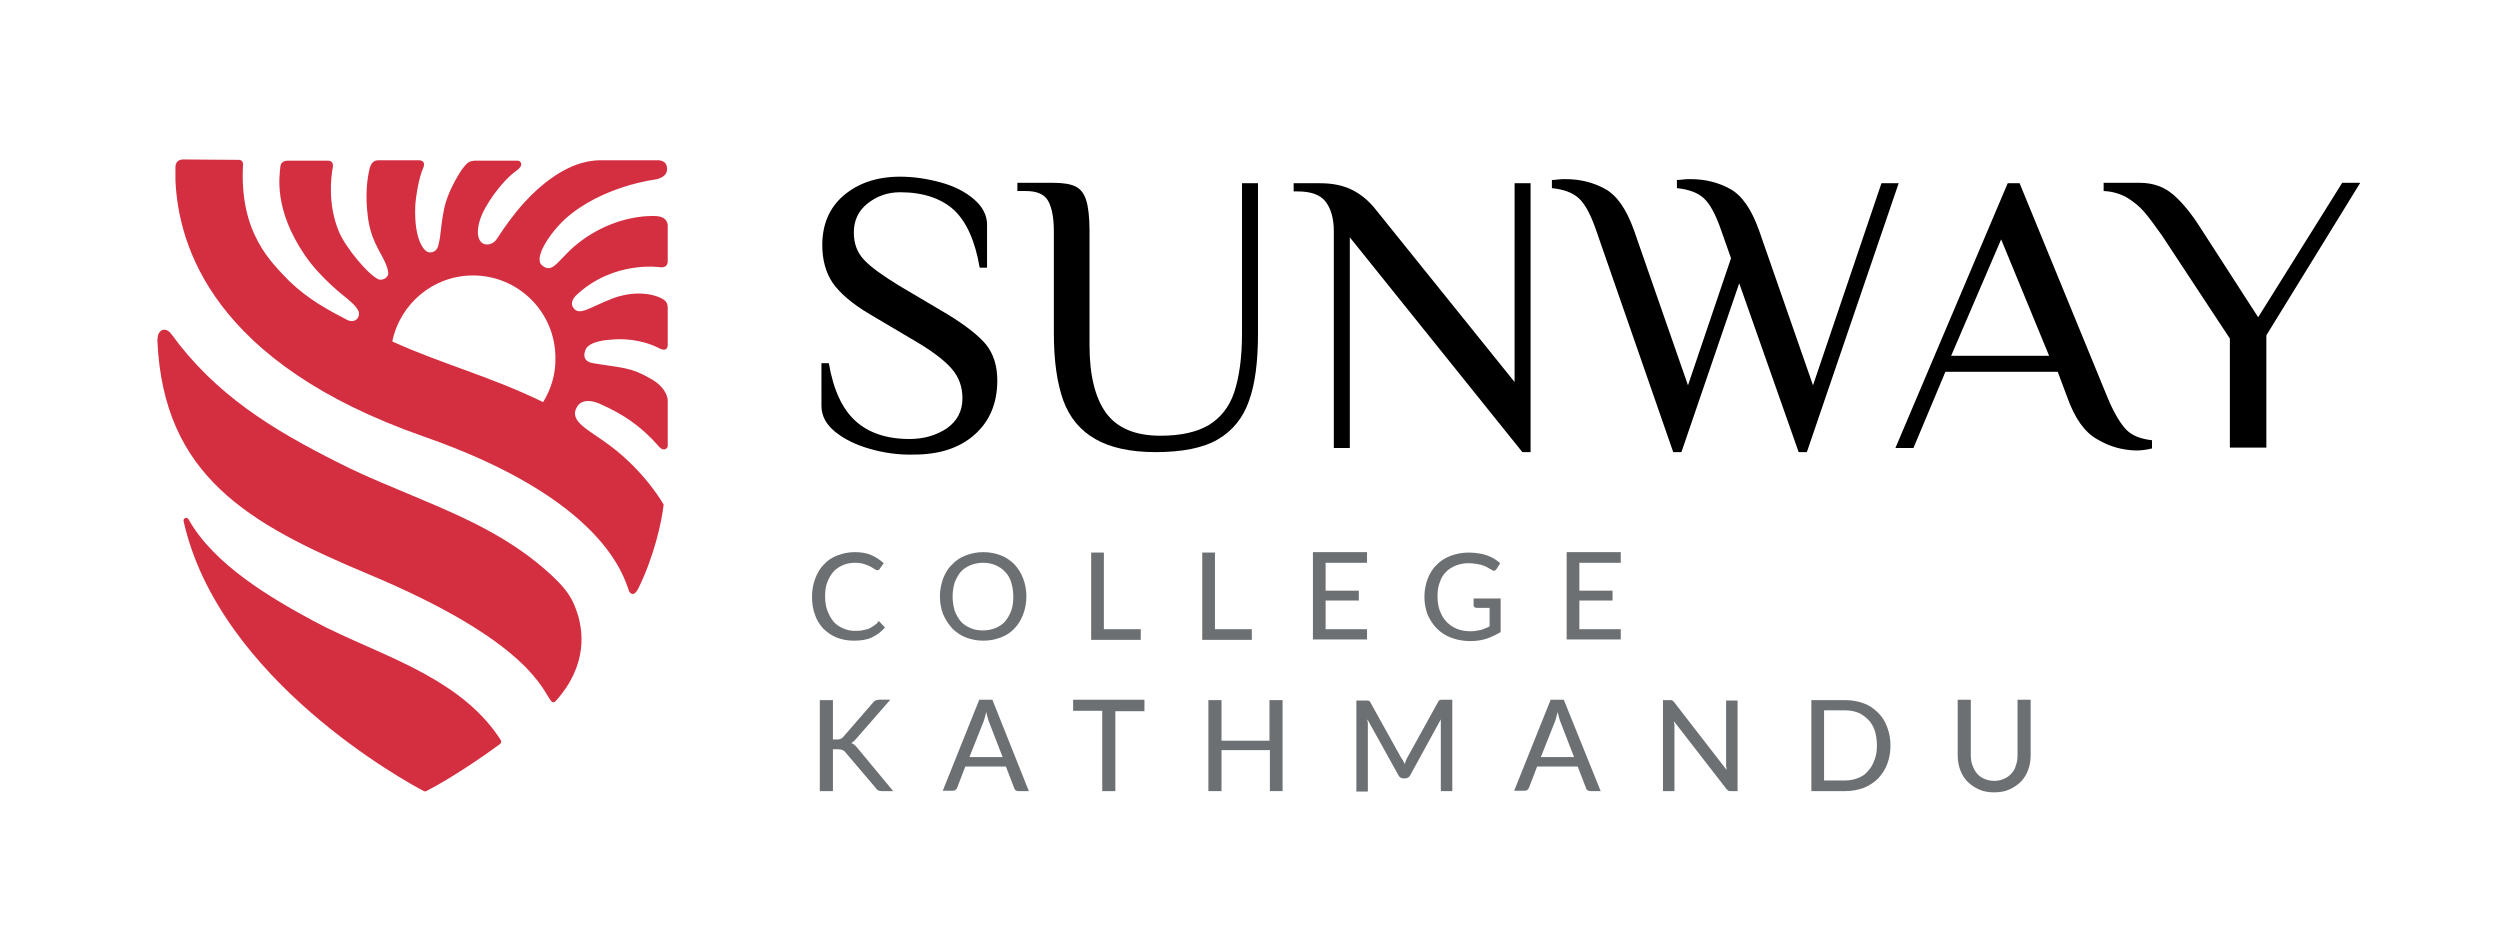
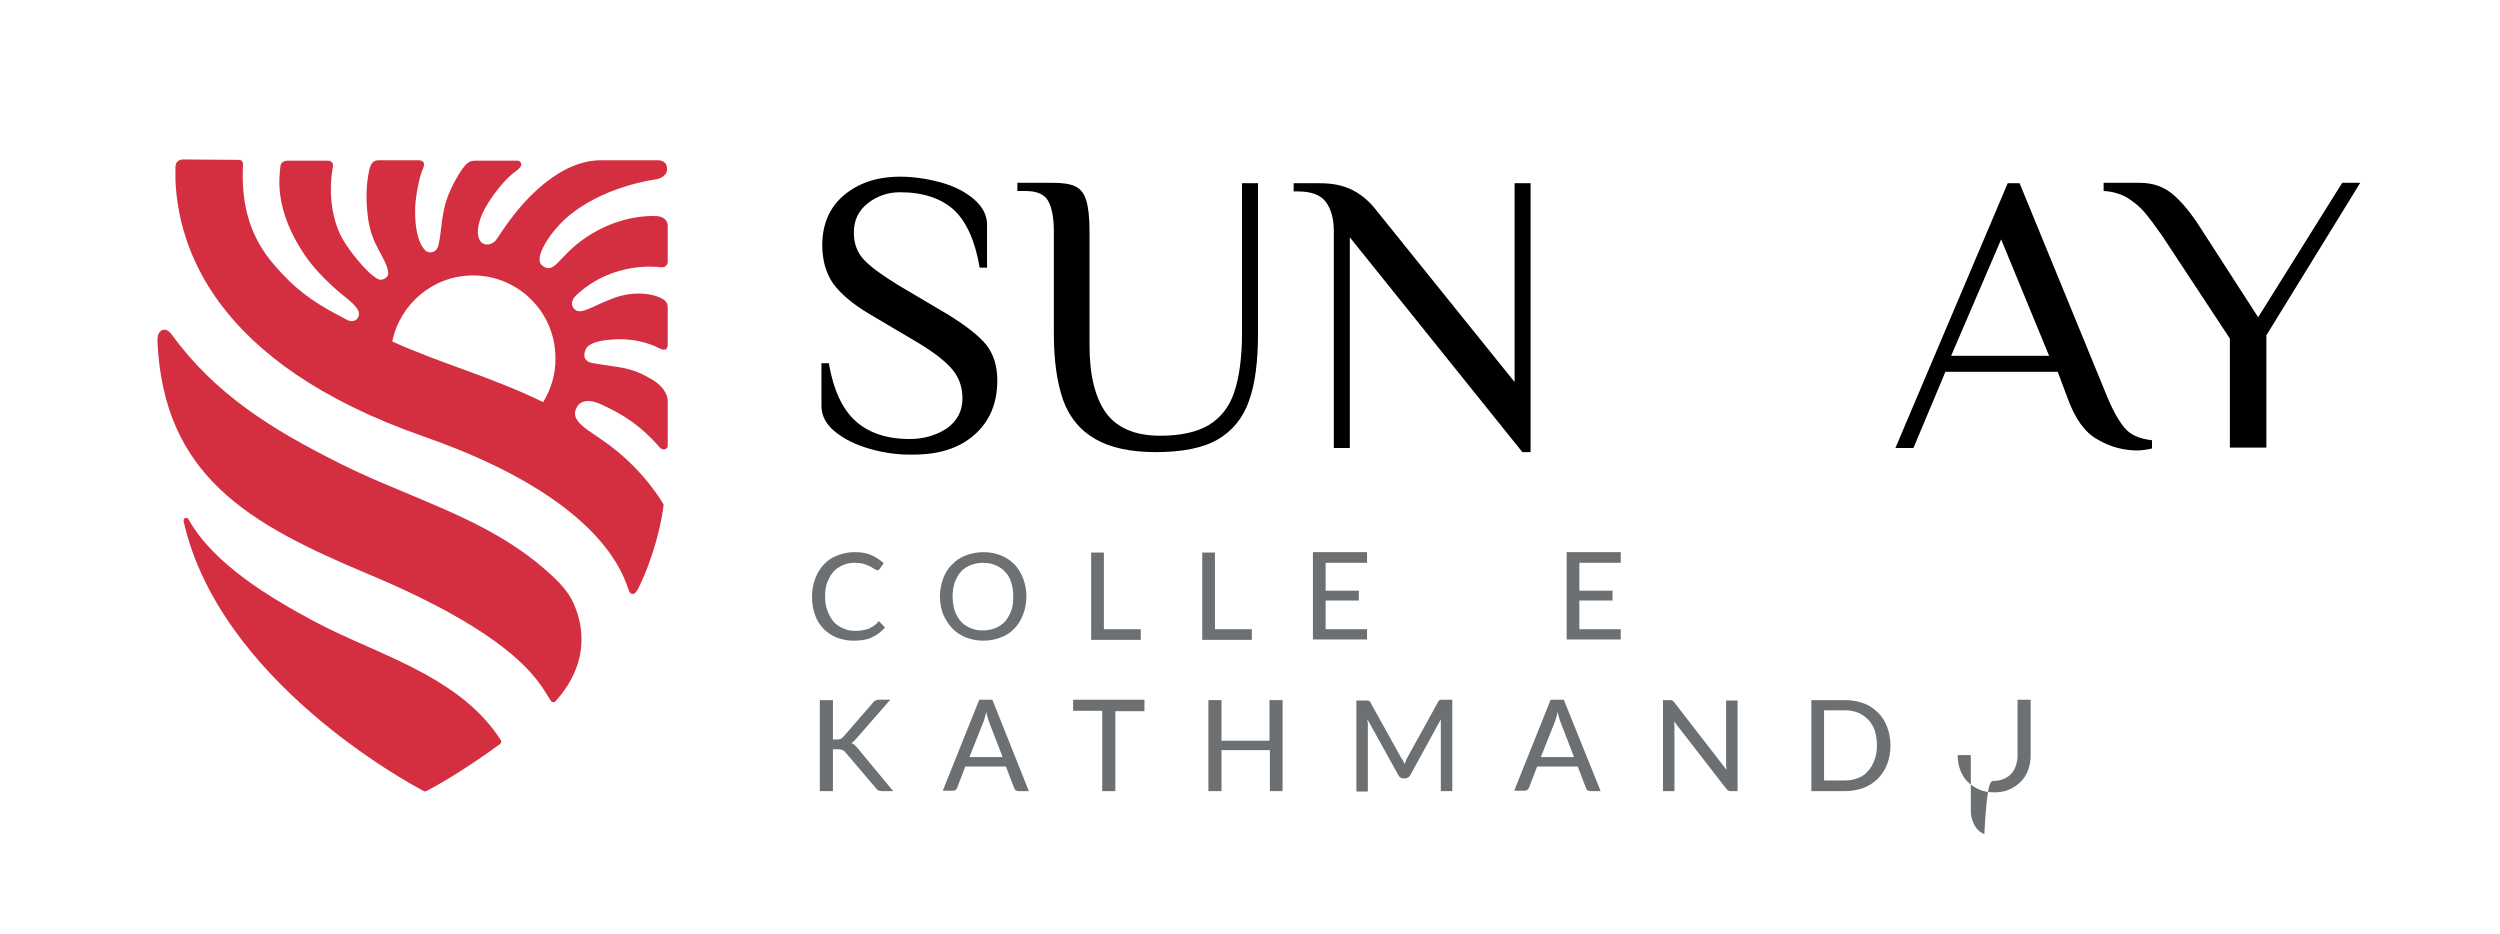
<svg xmlns="http://www.w3.org/2000/svg" version="1.1" id="Layer_1" x="0px" y="0px" viewBox="0 0 609.9 227.8" style="enable-background:new 0 0 609.9 227.8;" xml:space="preserve">
  <style type="text/css">
	.st0{fill:#D42F41;}
	.st1{fill:#6D7072;}
	.st2{fill-rule:evenodd;clip-rule:evenodd;fill:#AFAFAF;}
	.st3{fill-rule:evenodd;clip-rule:evenodd;fill:#ED2935;}
	.st4{fill-rule:evenodd;clip-rule:evenodd;fill:#154679;}
	.st5{fill:#154679;}
	.st6{fill:#ED2935;}
	.st7{fill:#214080;}
	.st8{fill:#D81F27;}
	.st9{fill:#343432;}
	.st10{fill:url(#SVGID_1_);}
	.st11{fill:url(#SVGID_00000093891582454670091500000001684618938545583542_);}
	.st12{fill:url(#SVGID_00000049911346349619704520000008846830380813116805_);}
	.st13{fill:url(#SVGID_00000130632406973913104830000006519434665398786476_);}
	.st14{fill:url(#SVGID_00000034092138676822689950000010364628164665965440_);}
	.st15{fill:#1A1A1A;}
	.st16{fill:#1B1C1C;}
	.st17{fill:#1D1D1D;}
	.st18{fill:#272361;}
	.st19{fill:#2D368E;}
	.st20{fill:#D21D5B;}
	.st21{fill:#F05A27;}
	.st22{clip-path:url(#SVGID_00000101802530995166408550000005336030071103385482_);}
	.st23{clip-path:url(#SVGID_00000050651366239571694780000010955638728431475117_);}
	.st24{fill:#31312F;}
	.st25{fill:#124D8D;}
	.st26{fill:none;stroke:#58595B;stroke-width:0.174;stroke-linecap:round;stroke-miterlimit:10;}
	.st27{fill:#59595C;}
	.st28{fill:#2B2C7C;}
	.st29{fill:#EC1C24;}
	.st30{fill:#673917;}
	.st31{opacity:0.76;clip-path:url(#SVGID_00000107571445417564384130000002000988942496679600_);}
	.st32{clip-path:url(#SVGID_00000107571445417564384130000002000988942496679600_);}
	.st33{fill:none;stroke:#000000;stroke-width:0.3;}
	.st34{fill:#005EA4;}
	.st35{fill:#929397;}
</style>
  <g>
    <g>
      <path class="st0" d="M103.6,164.4c-8.9-4.9-18.8-8.4-27.3-13C66.3,146,52.2,137.8,46,126.7c-0.4-0.7-1.4-0.3-1.2,0.5    c8.7,38.7,54.4,63.6,58.6,65.8c0.2,0.1,0.4,0.1,0.6,0c1.6-0.8,8.9-4.8,18-11.5c0.3-0.2,0.3-0.6,0.2-0.9    C117.6,173.4,111,168.5,103.6,164.4z" />
      <path class="st0" d="M134.4,140.2c-9.2-8.5-20-13.5-31.2-18.2c-6.8-2.9-13.7-5.6-20.4-9c-16.6-8.3-30.3-16.8-41-31.5    c-0.8-1.1-2.2-1.7-3.1-0.1c-0.3,0.6-0.3,1.8-0.3,1.8c1.5,32.9,22.2,44.6,51.3,56.8c39.5,16.5,42.6,28.4,44.8,31.1    c0.3,0.3,0.7,0.3,1,0c8-8.8,6.9-17.5,5-22.5C139.3,145.1,137.1,142.7,134.4,140.2z" />
      <path class="st0" d="M159.1,92.6c-5.4-3.2-7.5-2.8-14.4-4c-3.3-0.5-1.8-3.4-1.8-3.4c1-2.1,5.8-2.3,5.8-2.3c5.3-0.6,9.7,0.8,12,2    c2.4,1.3,2.2-0.9,2.2-0.9s0-8.4,0-8.7c0-0.7,0-1.7-1.3-2.4c-3.3-1.8-8.3-1.6-12.1-0.1c-5.6,2.1-8.2,4.5-9.7,2.2    c-0.7-1.1,0.1-2.3,0.7-2.9c9.2-8.7,20.6-6.9,20.6-6.9c2,0.2,1.8-1.6,1.8-1.6l0-8.6c0,0,0.1-2.3-3.2-2.3    c-4.9-0.1-11.5,1.4-17.7,5.9c-5.8,4.2-6.9,8.6-9.8,6.1c-2.1-1.8,2-7.9,5.7-11.3c8.9-8,21.9-9.6,21.9-9.6s3.4-0.4,2.9-3.1    c-0.3-1.8-2.4-1.6-2.4-1.6l-14,0c0,0-1.9,0-3.7,0.5c-5.3,1.2-10.8,5.5-14.6,9.7c-2.9,3.2-4.9,6.1-6.8,9c-1.1,1.7-3.9,2.1-4.5-0.6    c0,0-0.8-2.5,1.7-7c2.3-4.1,5.6-7.7,7.4-8.9c1.2-0.9,1.5-1.4,1.3-2c-0.2-0.7-1-0.6-1-0.6h-9.7c0,0-1.4-0.1-2.1,0.4    c-0.6,0.4-1.1,1.1-1.5,1.6c-1.2,1.7-3.6,5.8-4.4,9.5c-1,4.8-0.7,6.3-1.5,9.3c-0.5,1.8-2.4,1.9-3.1,1.1c0,0-2.8-2-2.5-10.7    c0.1-2.3,0.9-7.1,1.9-9.3c0.9-2-0.9-2-0.9-2h-10c-1.3,0-1.8,0.9-2.1,1.9c-0.6,2.5-1.2,6.5-0.4,12.3c0.9,6.7,4.4,9.5,4.9,13.1    c0.2,1.4-1.4,2-2.2,1.8c-2.4-0.8-8.4-8-9.9-11.9c-2.6-6.4-1.9-12.9-1.4-15.5c0.3-1.7-1.2-1.6-1.2-1.6l-9.8,0c0,0-1.7-0.1-1.8,1.5    c-0.2,2.2-1.7,10.3,6,21.6c3.9,5.7,10,10.3,10,10.3c2.8,2.3,3.8,3.6,2.8,5.1c-0.2,0.3-1.1,1-2.4,0.4c-4.8-2.5-9.5-5-14.2-9.5    C66.2,64,58.3,56.9,59.3,40c0-0.5-0.4-1-0.9-1l-13.7-0.1c-1.2,0-1.9,0.7-1.9,1.9v3.2c0.7,15.9,9,44.5,60.6,62.5    c44.1,15.4,48.8,34.3,50.1,37.8c0.1,0.2,1,1.6,2.2-0.7c4-8.1,5.8-16.7,6.2-20.5c0,0-4.3-7.8-13.1-14.4c-5.2-3.9-10.2-5.9-8-9.5    c0.8-1.4,2.8-1.9,5.5-0.7c5.6,2.5,10,5.3,14.6,10.6c1,1.1,2,0.3,2-0.3l0-11.2C162.9,97.5,162.8,94.8,159.1,92.6z M132.5,98.1    c-12.9-6.3-25-9.4-36.8-14.8c1.9-9.2,10-16.1,19.7-16.1c11.1,0,20.1,9,20.1,20.1C135.6,91.3,134.4,95,132.5,98.1z" />
    </g>
    <g>
      <g>
        <path class="st1" d="M214.3,151.6c0.2,0,0.3,0.1,0.4,0.2l1.2,1.3c-0.9,1-1.9,1.8-3.2,2.4c-1.2,0.6-2.7,0.8-4.5,0.8     c-1.5,0-2.9-0.3-4.2-0.8c-1.2-0.5-2.3-1.3-3.2-2.2c-0.9-1-1.6-2.1-2-3.4c-0.5-1.3-0.7-2.8-0.7-4.4c0-1.6,0.3-3.1,0.8-4.4     c0.5-1.3,1.2-2.5,2.1-3.4c0.9-1,2-1.7,3.3-2.2c1.3-0.5,2.7-0.8,4.2-0.8c1.5,0,2.9,0.2,4,0.7c1.2,0.5,2.2,1.2,3.1,2l-1,1.4     c-0.1,0.1-0.1,0.2-0.2,0.2c-0.1,0.1-0.2,0.1-0.4,0.1c-0.2,0-0.4-0.1-0.7-0.3c-0.3-0.2-0.6-0.4-1-0.6c-0.4-0.2-0.9-0.4-1.5-0.6     c-0.6-0.2-1.4-0.3-2.3-0.3c-1.1,0-2,0.2-2.9,0.6c-0.9,0.4-1.7,0.9-2.3,1.6c-0.6,0.7-1.1,1.6-1.5,2.6c-0.4,1-0.5,2.2-0.5,3.5     c0,1.3,0.2,2.5,0.6,3.5c0.4,1,0.9,1.9,1.5,2.6c0.6,0.7,1.4,1.2,2.3,1.6c0.9,0.4,1.8,0.6,2.8,0.6c0.6,0,1.2,0,1.7-0.1     c0.5-0.1,1-0.2,1.4-0.3c0.4-0.1,0.8-0.3,1.2-0.6c0.4-0.2,0.7-0.5,1.1-0.8c0.1-0.1,0.2-0.1,0.2-0.2     C214.1,151.6,214.2,151.6,214.3,151.6z" />
        <path class="st1" d="M250.4,145.5c0,1.6-0.3,3.1-0.8,4.4c-0.5,1.3-1.2,2.5-2.1,3.4c-0.9,1-2,1.7-3.3,2.2     c-1.3,0.5-2.7,0.8-4.3,0.8c-1.6,0-3-0.3-4.3-0.8c-1.3-0.5-2.4-1.3-3.3-2.2c-0.9-1-1.6-2.1-2.2-3.4c-0.5-1.3-0.8-2.8-0.8-4.4     c0-1.6,0.3-3,0.8-4.4c0.5-1.3,1.2-2.5,2.2-3.4c0.9-1,2-1.7,3.3-2.2c1.3-0.5,2.7-0.8,4.3-0.8c1.6,0,3,0.3,4.3,0.8     c1.3,0.5,2.4,1.3,3.3,2.2c0.9,1,1.6,2.1,2.1,3.4C250.1,142.4,250.4,143.9,250.4,145.5z M247.2,145.5c0-1.3-0.2-2.4-0.5-3.4     c-0.3-1-0.8-1.9-1.5-2.6c-0.6-0.7-1.4-1.2-2.3-1.6c-0.9-0.4-1.9-0.6-3.1-0.6c-1.1,0-2.1,0.2-3.1,0.6c-0.9,0.4-1.7,0.9-2.3,1.6     c-0.6,0.7-1.1,1.6-1.5,2.6c-0.3,1-0.5,2.2-0.5,3.4c0,1.3,0.2,2.4,0.5,3.5c0.4,1,0.9,1.9,1.5,2.6c0.6,0.7,1.4,1.2,2.3,1.6     c0.9,0.4,1.9,0.6,3.1,0.6c1.1,0,2.1-0.2,3.1-0.6c0.9-0.4,1.7-0.9,2.3-1.6c0.6-0.7,1.1-1.6,1.5-2.6     C247.1,147.9,247.2,146.7,247.2,145.5z" />
        <path class="st1" d="M269.2,153.5h9.1v2.6h-12.1v-21.3h3.1V153.5z" />
        <path class="st1" d="M296.3,153.5h9.1v2.6h-12.1v-21.3h3.1V153.5z" />
        <path class="st1" d="M333.5,134.8v2.5h-10.1v6.8h8.1v2.4h-8.1v7h10.1l0,2.5h-13.2v-21.3H333.5z" />
-         <path class="st1" d="M362.7,155.8c-1.2,0.4-2.5,0.6-4,0.6c-1.7,0-3.3-0.3-4.6-0.8c-1.4-0.5-2.6-1.3-3.5-2.2c-1-1-1.7-2.1-2.3-3.4     c-0.5-1.3-0.8-2.8-0.8-4.4c0-1.6,0.3-3.1,0.8-4.4c0.5-1.3,1.2-2.5,2.2-3.4c0.9-1,2.1-1.7,3.4-2.2c1.3-0.5,2.8-0.8,4.5-0.8     c0.8,0,1.6,0.1,2.4,0.2c0.7,0.1,1.4,0.3,2,0.5c0.6,0.2,1.2,0.5,1.7,0.8c0.5,0.3,1,0.7,1.5,1.1l-0.9,1.4c-0.1,0.2-0.3,0.4-0.5,0.4     c-0.2,0.1-0.5,0-0.7-0.2c-0.3-0.1-0.5-0.3-0.9-0.5c-0.3-0.2-0.7-0.4-1.1-0.5c-0.4-0.2-0.9-0.3-1.5-0.4c-0.6-0.1-1.3-0.2-2.1-0.2     c-1.2,0-2.2,0.2-3.2,0.6c-0.9,0.4-1.8,0.9-2.4,1.6c-0.7,0.7-1.2,1.6-1.5,2.6c-0.4,1-0.5,2.1-0.5,3.4c0,1.3,0.2,2.5,0.6,3.5     c0.4,1,0.9,1.9,1.6,2.6c0.7,0.7,1.5,1.3,2.5,1.7c1,0.4,2.1,0.6,3.3,0.6c0.5,0,0.9,0,1.3-0.1c0.4-0.1,0.8-0.1,1.2-0.2     c0.4-0.1,0.7-0.2,1.1-0.4c0.4-0.1,0.7-0.3,1.1-0.5v-4.5h-3.2c-0.2,0-0.4-0.1-0.5-0.2c-0.1-0.1-0.2-0.3-0.2-0.4v-1.7h6.6v8.2     C365.1,154.8,363.9,155.4,362.7,155.8z" />
        <path class="st1" d="M395.4,134.8v2.5h-10.1v6.8h8.1v2.4h-8.1v7h10.1l0,2.5h-13.2v-21.3H395.4z" />
      </g>
    </g>
    <g>
      <path class="st1" d="M202.9,180.4h1.1c0.4,0,0.7,0,1-0.1c0.2-0.1,0.5-0.3,0.7-0.5l7.2-8.3c0.2-0.3,0.4-0.5,0.7-0.6    c0.2-0.1,0.5-0.2,0.9-0.2h2.7l-8.3,9.5c-0.4,0.5-0.8,0.8-1.2,1.1c0.6,0.2,1,0.6,1.5,1.2l8.7,10.5h-2.8c-0.4,0-0.7-0.1-0.9-0.2    c-0.2-0.1-0.4-0.3-0.5-0.5l-7.4-8.7c-0.2-0.3-0.4-0.4-0.7-0.6c-0.2-0.1-0.6-0.2-1.1-0.2h-1.3V193h-3.2v-22.2h3.2V180.4z" />
      <path class="st1" d="M251,193h-2.5c-0.3,0-0.5-0.1-0.7-0.2c-0.2-0.1-0.3-0.3-0.4-0.6l-2-5.2h-9.9l-2,5.2c-0.1,0.2-0.2,0.4-0.4,0.5    c-0.2,0.2-0.4,0.2-0.7,0.2H230l8.9-22.2h3.2L251,193z M236.5,184.7h8.1l-3.4-8.8c-0.1-0.3-0.2-0.6-0.3-1c-0.1-0.4-0.2-0.8-0.3-1.2    c-0.1,0.4-0.2,0.8-0.3,1.2c-0.1,0.4-0.2,0.7-0.3,1L236.5,184.7z" />
      <path class="st1" d="M279.2,170.8v2.7h-7.1V193h-3.2v-19.6h-7.1v-2.7H279.2z" />
      <path class="st1" d="M313,193h-3.2V183H298V193h-3.2v-22.2h3.2v9.9h11.7v-9.9h3.2V193z" />
      <path class="st1" d="M342.7,186.4c0.1-0.3,0.2-0.6,0.3-0.9c0.1-0.3,0.3-0.6,0.4-0.8l7.4-13.4c0.1-0.3,0.3-0.4,0.4-0.5    c0.2-0.1,0.4-0.1,0.7-0.1h2.4V193h-2.8v-16c0-0.2,0-0.5,0-0.7c0-0.3,0-0.5,0-0.8l-7.5,13.7c-0.1,0.2-0.3,0.4-0.5,0.5    c-0.2,0.1-0.4,0.2-0.7,0.2h-0.4c-0.5,0-0.9-0.2-1.2-0.7l-7.6-13.7c0,0.3,0,0.6,0.1,0.8c0,0.3,0,0.5,0,0.8v16h-2.8v-22.2h2.4    c0.3,0,0.5,0,0.7,0.1c0.2,0.1,0.3,0.2,0.4,0.5l7.5,13.5C342.2,185.3,342.4,185.8,342.7,186.4z" />
      <path class="st1" d="M390.5,193H388c-0.3,0-0.5-0.1-0.7-0.2c-0.2-0.1-0.3-0.3-0.4-0.6l-2-5.2H375l-2,5.2c-0.1,0.2-0.2,0.4-0.4,0.5    c-0.2,0.2-0.4,0.2-0.7,0.2h-2.5l8.9-22.2h3.2L390.5,193z M375.9,184.7h8.1l-3.4-8.8c-0.1-0.3-0.2-0.6-0.3-1    c-0.1-0.4-0.2-0.8-0.3-1.2c-0.1,0.4-0.2,0.8-0.3,1.2c-0.1,0.4-0.2,0.7-0.3,1L375.9,184.7z" />
      <path class="st1" d="M408,170.9c0.1,0.1,0.3,0.2,0.5,0.5l12.7,16.4c0-0.3,0-0.6-0.1-0.8c0-0.3,0-0.5,0-0.8v-15.3h2.8V193h-1.6    c-0.2,0-0.5,0-0.6-0.1c-0.2-0.1-0.3-0.2-0.5-0.4L408.4,176c0,0.3,0,0.5,0.1,0.8c0,0.3,0,0.5,0,0.7V193h-2.8v-22.2h1.7    C407.6,170.8,407.9,170.8,408,170.9z" />
      <path class="st1" d="M461.2,181.9c0,1.7-0.3,3.2-0.8,4.5c-0.5,1.4-1.3,2.5-2.2,3.5c-1,1-2.1,1.7-3.5,2.3c-1.4,0.5-2.9,0.8-4.5,0.8    h-8.3v-22.2h8.3c1.6,0,3.1,0.3,4.5,0.8c1.4,0.5,2.5,1.3,3.5,2.3c1,1,1.7,2.1,2.2,3.5C460.9,178.7,461.2,180.2,461.2,181.9z     M457.9,181.9c0-1.3-0.2-2.5-0.5-3.6c-0.4-1.1-0.9-2-1.6-2.7c-0.7-0.7-1.5-1.3-2.4-1.7c-1-0.4-2-0.6-3.2-0.6H445v17.1h5.1    c1.2,0,2.2-0.2,3.2-0.6c1-0.4,1.8-0.9,2.4-1.7c0.7-0.7,1.2-1.6,1.6-2.7C457.7,184.4,457.9,183.2,457.9,181.9z" />
-       <path class="st1" d="M486.5,190.5c0.9,0,1.7-0.2,2.4-0.5c0.7-0.3,1.3-0.7,1.8-1.3c0.5-0.5,0.9-1.2,1.1-2c0.3-0.8,0.4-1.6,0.4-2.5    v-13.5h3.2v13.5c0,1.3-0.2,2.5-0.6,3.6c-0.4,1.1-1,2.1-1.8,2.9c-0.8,0.8-1.7,1.4-2.8,1.9c-1.1,0.5-2.3,0.7-3.7,0.7    c-1.4,0-2.6-0.2-3.7-0.7c-1.1-0.5-2-1.1-2.8-1.9c-0.8-0.8-1.4-1.8-1.8-2.9c-0.4-1.1-0.6-2.3-0.6-3.6v-13.5h3.2v13.5    c0,0.9,0.1,1.7,0.4,2.5c0.3,0.8,0.6,1.4,1.1,2c0.5,0.6,1.1,1,1.8,1.3C484.8,190.3,485.6,190.5,486.5,190.5z" />
+       <path class="st1" d="M486.5,190.5c0.9,0,1.7-0.2,2.4-0.5c0.7-0.3,1.3-0.7,1.8-1.3c0.5-0.5,0.9-1.2,1.1-2c0.3-0.8,0.4-1.6,0.4-2.5    v-13.5h3.2v13.5c0,1.3-0.2,2.5-0.6,3.6c-0.4,1.1-1,2.1-1.8,2.9c-0.8,0.8-1.7,1.4-2.8,1.9c-1.1,0.5-2.3,0.7-3.7,0.7    c-1.4,0-2.6-0.2-3.7-0.7c-1.1-0.5-2-1.1-2.8-1.9c-0.8-0.8-1.4-1.8-1.8-2.9c-0.4-1.1-0.6-2.3-0.6-3.6h3.2v13.5    c0,0.9,0.1,1.7,0.4,2.5c0.3,0.8,0.6,1.4,1.1,2c0.5,0.6,1.1,1,1.8,1.3C484.8,190.3,485.6,190.5,486.5,190.5z" />
    </g>
    <g>
      <path d="M212.2,109.5c-3.5-1-6.3-2.4-8.5-4.2c-2.2-1.8-3.3-3.9-3.3-6.3V88.6h1.8c1.1,6.5,3.3,11.2,6.5,14.1    c3.2,2.9,7.6,4.4,13.2,4.4c3.5,0,6.5-0.9,9.1-2.6c2.5-1.8,3.8-4.2,3.8-7.3c0-2.7-0.8-5.1-2.5-7.1c-1.7-2-4.4-4.1-8.2-6.4l-12-7.1    c-4.2-2.5-7.1-5-8.9-7.5c-1.7-2.5-2.6-5.6-2.6-9.3c0-5,1.7-9.1,5.2-12.1c3.5-3,8.1-4.6,13.8-4.6c3.3,0,6.6,0.5,9.9,1.4    c3.3,0.9,6,2.3,8.1,4.1c2.1,1.8,3.2,3.9,3.2,6.2v10.5h-1.8c-1.1-6.5-3.2-11.2-6.3-14.1c-3.1-2.8-7.5-4.3-13.1-4.3    c-3,0-5.6,0.9-7.9,2.7c-2.3,1.8-3.4,4.2-3.4,7.1c0,2.7,0.8,4.9,2.5,6.7c1.7,1.8,4.5,3.8,8.4,6.2l12,7.1c4.4,2.7,7.6,5.2,9.4,7.4    c1.8,2.3,2.7,5.2,2.7,8.7c0,5.5-1.8,9.9-5.5,13.2c-3.7,3.3-8.6,4.9-14.9,4.9C219.2,111,215.7,110.5,212.2,109.5z" />
      <path d="M267.2,107.1c-3.7-2.1-6.3-5.3-7.8-9.4c-1.5-4.2-2.3-9.6-2.3-16.3v-25c0-3.3-0.5-5.8-1.4-7.4c-0.9-1.6-2.7-2.4-5.5-2.4h-2    v-2h8.8c2.4,0,4.2,0.3,5.4,0.9c1.2,0.6,2.1,1.7,2.6,3.4c0.5,1.6,0.8,4.1,0.8,7.4v27.9c0,7.2,1.3,12.7,4,16.5    c2.7,3.7,7.1,5.6,13.3,5.6c5,0,8.9-0.9,11.8-2.6c2.9-1.8,5-4.4,6.2-8c1.2-3.6,1.9-8.4,1.9-14.3V44.7h3.9v36.7    c0,6.8-0.7,12.3-2.2,16.4c-1.4,4.1-4,7.3-7.6,9.4c-3.6,2.1-8.7,3.1-15.2,3.1C275.8,110.3,270.8,109.2,267.2,107.1z" />
      <path d="M329.3,57.9v51.4h-3.9V56.4c0-3.1-0.7-5.5-2-7.2c-1.3-1.7-3.6-2.5-6.8-2.5h-1v-2h6.4c3,0,5.5,0.5,7.6,1.5    c2.1,1,3.9,2.4,5.6,4.4l34.3,42.6V44.7h3.9v65.6h-2L329.3,57.9z" />
-       <path d="M389.4,56.2c-1.3-3.8-2.7-6.4-4.2-7.8c-1.5-1.4-3.7-2.2-6.6-2.5v-2c0.3,0,0.8,0,1.4-0.1c0.6-0.1,1.3-0.1,1.9-0.1    c3.6,0,6.8,0.8,9.7,2.4c2.9,1.6,5.2,5,7,10L411.8,94l10.5-31l-2.4-6.8c-1.3-3.8-2.7-6.4-4.2-7.8c-1.5-1.4-3.7-2.2-6.6-2.5v-2    c0.3,0,0.8,0,1.4-0.1c0.6-0.1,1.3-0.1,1.9-0.1c3.6,0,6.8,0.8,9.7,2.4c2.9,1.6,5.2,5,7,10L442.3,94l16.7-49.3h4.2l-22.4,65.6h-2    l-14.5-41.2l-14.1,41.2h-2L389.4,56.2z" />
      <path d="M511.7,107.2c-3.1-1.7-5.5-5.1-7.3-10.1l-2.4-6.4h-27.4l-7.8,18.6h-4.4l27.4-64.6h2.9l21.5,52.4c1.6,3.8,3.2,6.4,4.6,7.8    c1.4,1.4,3.5,2.2,6.2,2.5v2c-1.2,0.3-2.5,0.5-3.9,0.5C517.8,109.8,514.7,109,511.7,107.2z M499.9,86.8l-11.7-28.4l-12.2,28.4    H499.9z" />
      <path d="M544,82.6l-16.6-25.2c-1.7-2.4-3.1-4.3-4.3-5.7c-1.2-1.4-2.6-2.5-4.2-3.5c-1.6-0.9-3.5-1.5-5.7-1.6v-2h8.8    c3.3,0,6,1,8.2,2.9c2.2,1.9,4.4,4.6,6.5,7.9l14.2,22l20.5-32.8h4.4l-22.9,37.2v27.4H544V82.6z" />
    </g>
  </g>
</svg>